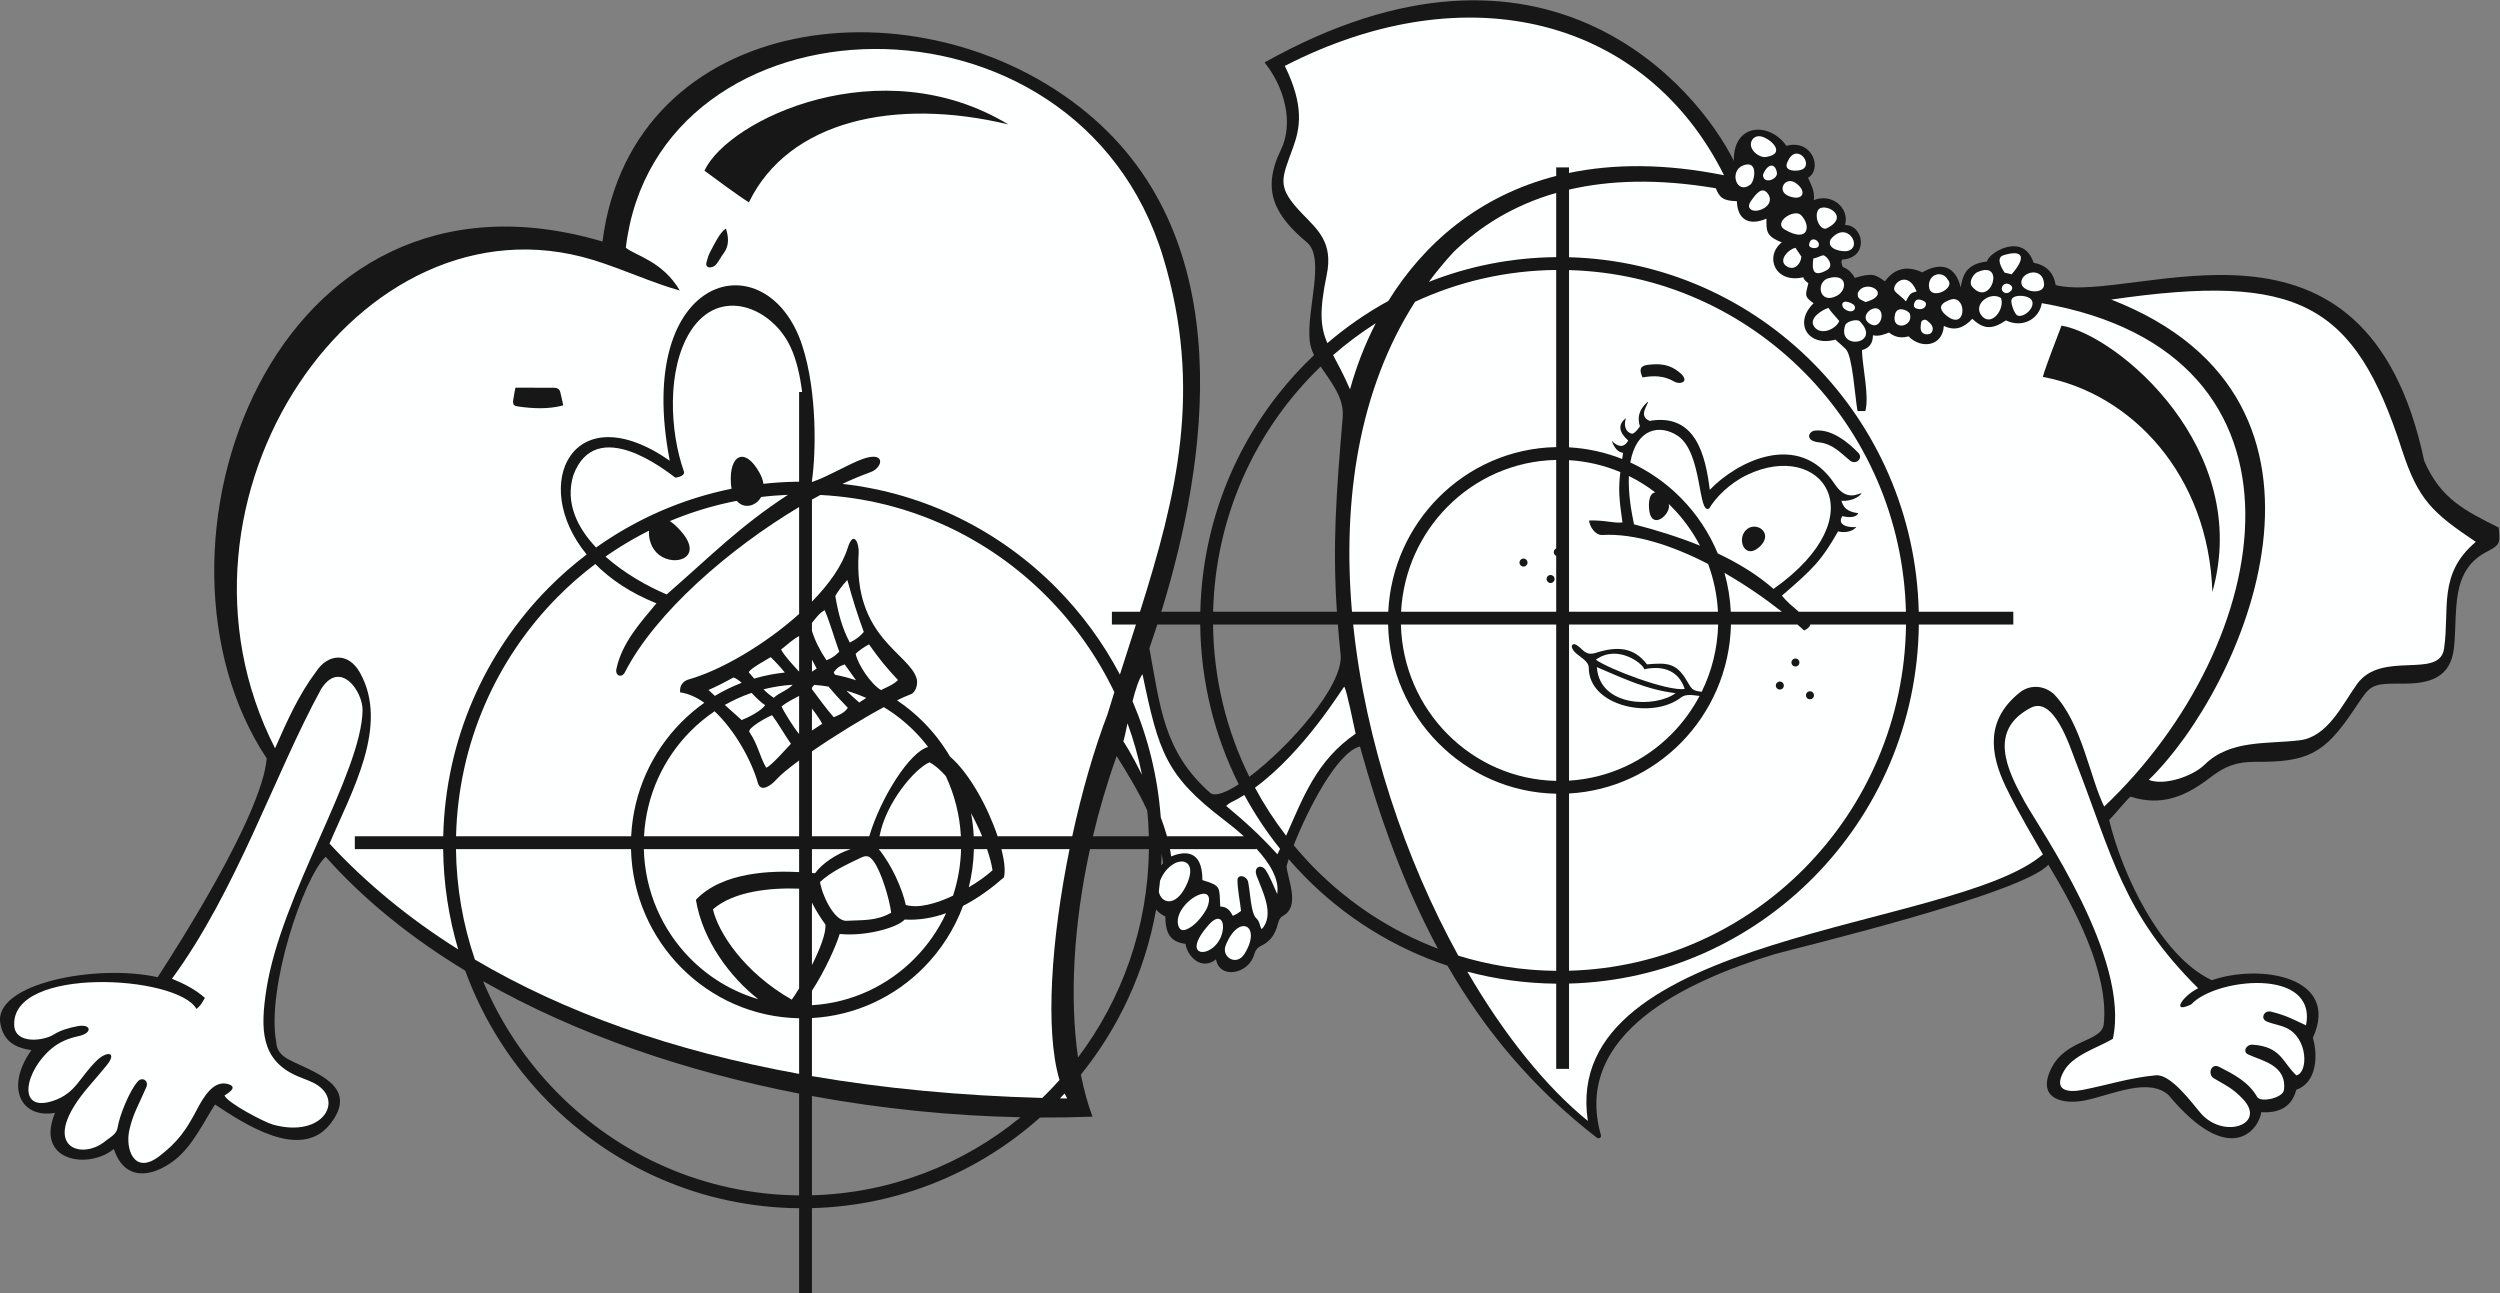
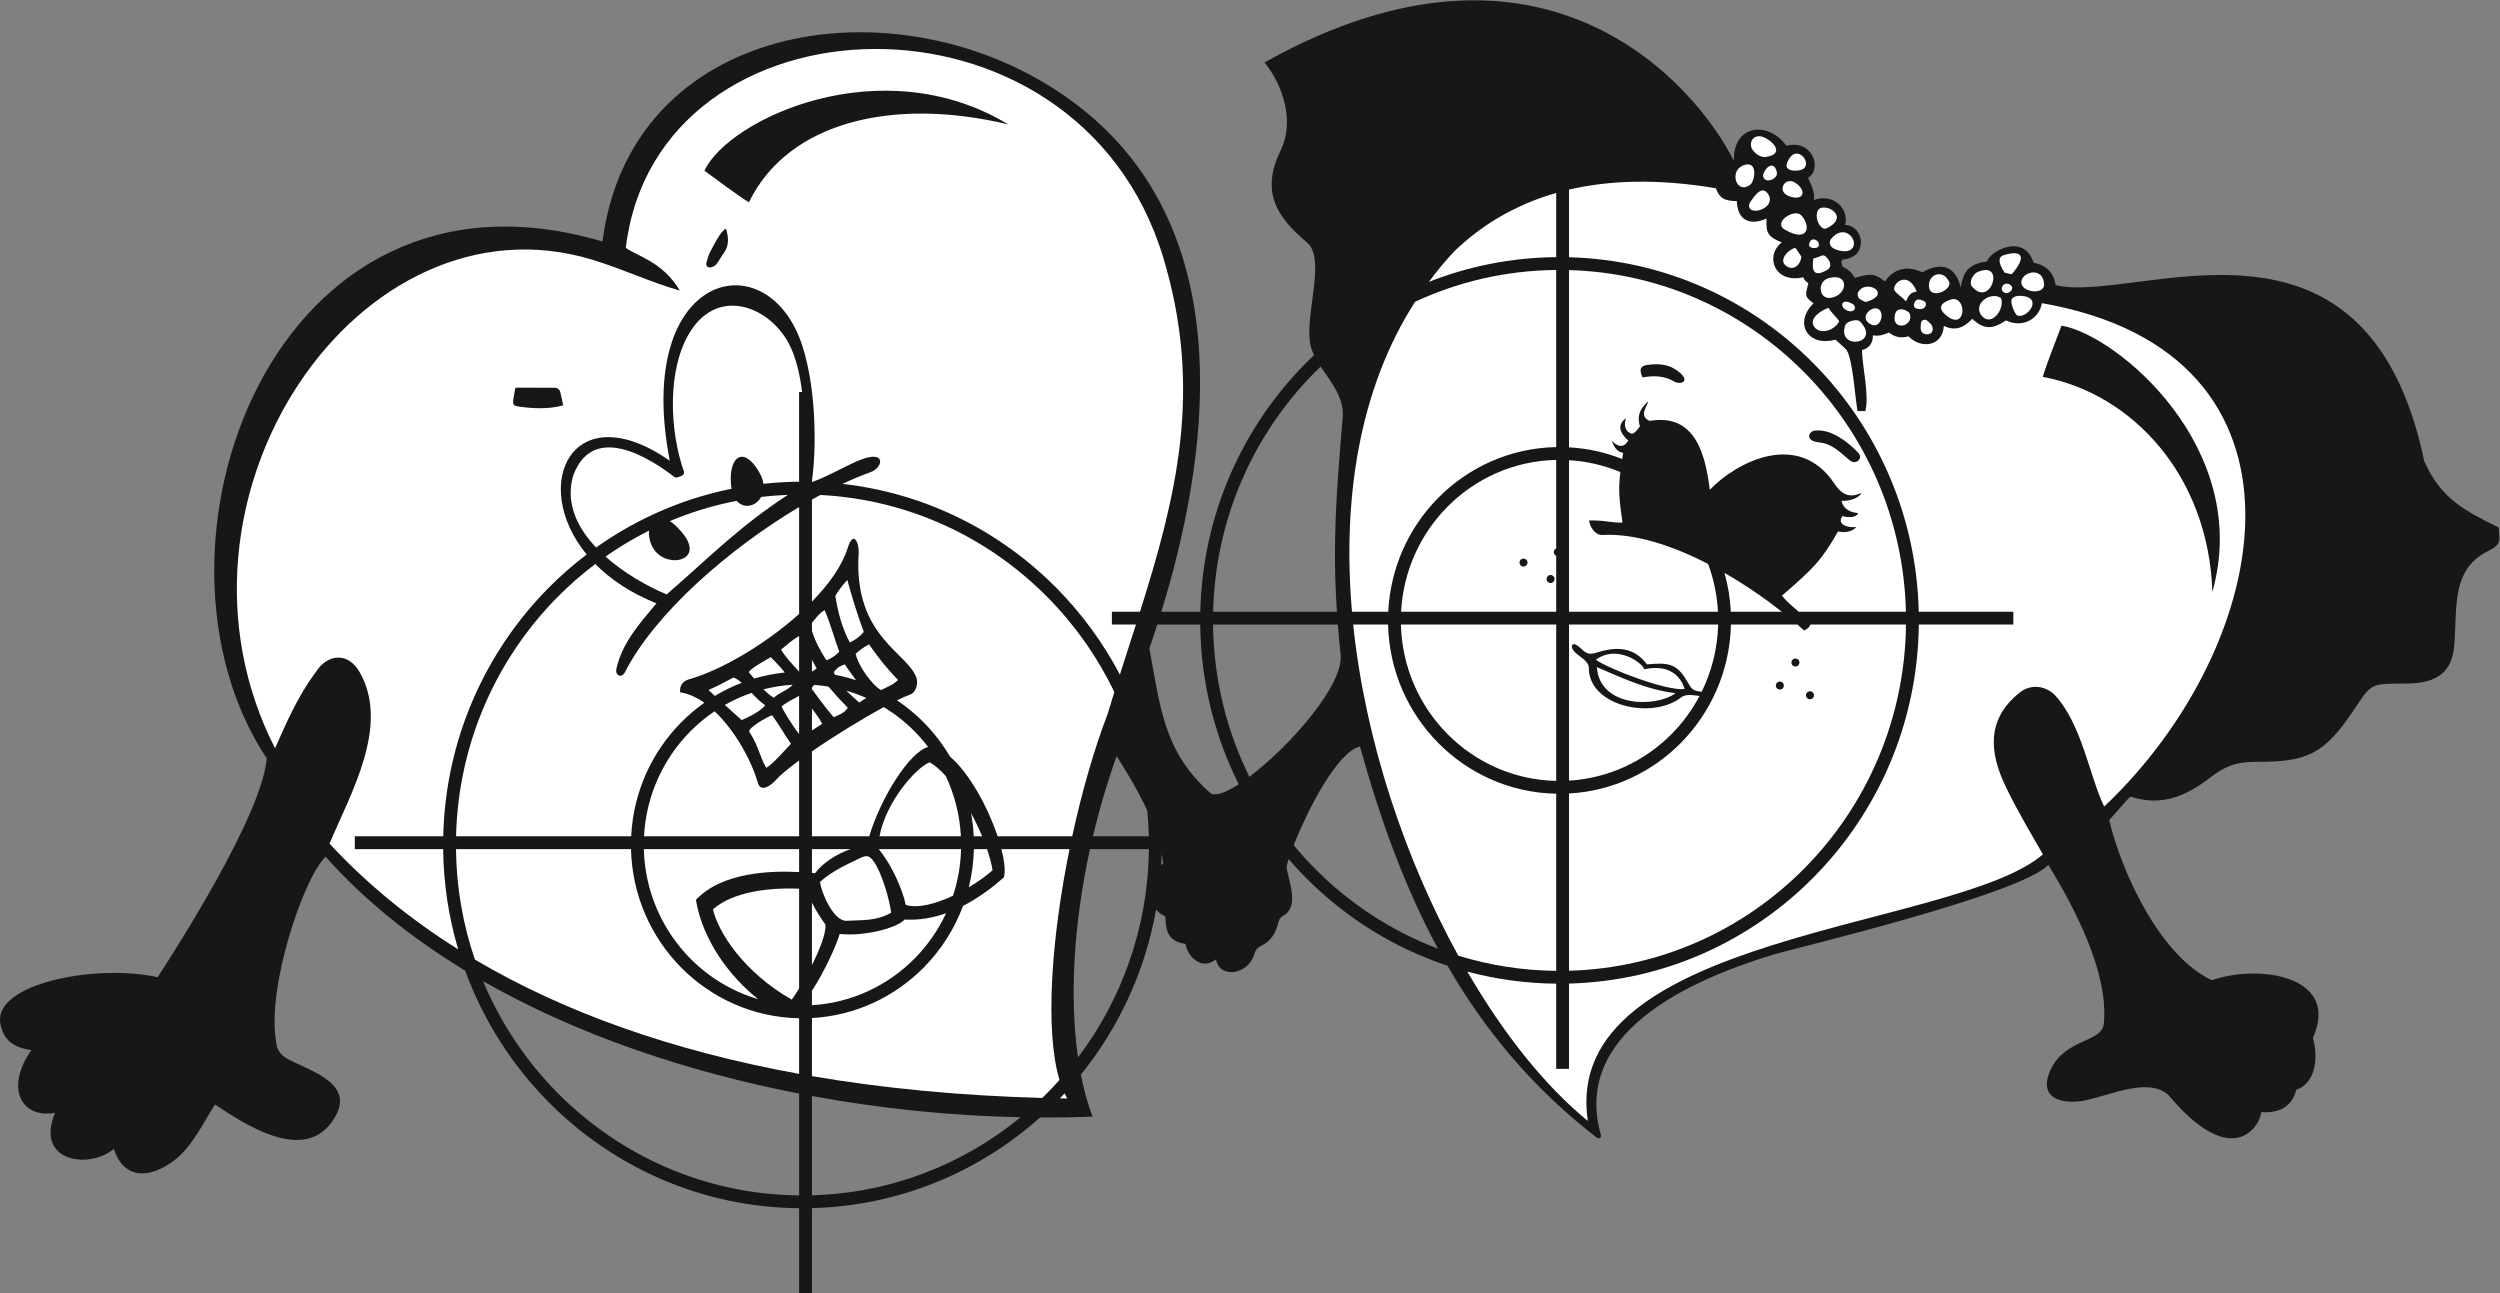
<svg xmlns="http://www.w3.org/2000/svg" viewBox="0 0 1038.827 537.453" height="537.453" width="1038.827" xml:space="preserve" id="svg2" version="1.1">
  <rect x="0" y="0" width="1038.827" height="537.453" fill="#808080" stroke="none" />
  <defs id="defs6" />
  <g transform="matrix(1.333,0,0,-1.333,0,537.453)" id="g10">
    <g transform="scale(0.1)" id="g12">
      <path id="path14" style="fill:#181717;fill-opacity:1;fill-rule:evenodd;stroke:none" d="m 5568.52,3577.38 c 80.53,21.96 113.61,-72.04 67.73,-99.7 9.8,-22.15 22.05,-45.06 17.85,-69.57 57.01,22.94 111.99,-25.34 97.48,-77.45 59.43,-0.69 74.88,-103 -8.49,-107.7 -5.5,-7.51 -1.27,-14.69 1.26,-23.23 15.92,-5.98 28.36,-17.46 37.54,-34.12 53.75,16.13 64.5,11.08 93.9,-10.8 22.12,30.8 59.57,55.15 116.51,28.07 56.55,32.6 103.57,21.89 119.5,-47.18 6.96,33.73 12.53,72.81 82.32,81.27 4.73,27.51 113.63,93.3 145.21,-4.34 40.1,-7.02 62.58,-31.37 68.93,-69.56 247.22,-60.88 966.35,318.39 1148.72,-548.13 51.45,-118.59 127.49,-155.08 232.19,-207.6 2.38,-39.65 9.88,-51.94 -32.76,-72.99 -120.18,-59.27 -94.5,-185.21 -106.71,-301.68 -9.56,-91.5 -73.66,-111.8 -154.57,-111.71 -109.25,0.17 -103.13,-1.23 -159.32,-84.59 -90.82,-135.07 -143.49,-160.32 -303.79,-159.27 -60.03,0.39 -96.01,-13.08 -143.61,-49.97 -73.88,-57.11 -150.03,-89.86 -246.7,-58.62 -11.13,-7.61 -38.08,-42.19 -66.89,-73.02 40.39,-168.35 160.43,-424.61 320.09,-499.052 152.97,52.372 401.02,10.164 314.97,-179.653 16.14,-54.722 12.62,-139.707 -51.82,-162.039 -13.49,-52.629 -52.73,-73.406 -109.17,-69.726 -5.56,-50 -94.39,-180 -289.39,53.71 -62.19,54.903 -174.59,1.348 -256.56,-16.367 -66.46,-14.383 -154,0.157 -110.79,94.485 45.17,98.484 159.99,84.644 165.95,143.386 16.27,158.836 -91.74,362.666 -172.99,496.176 -78.78,-90.21 -780.9,-258.48 -853.41,-278.98 -272.08,-82.586 -631.73,-247.645 -541.08,-564.434 1.64,-6.961 -6.46,-12.476 -12.98,-7.422 -200.54,154.864 -349.82,335.754 -465.55,536.086 -168.85,55.98 -320.01,151.43 -442.78,275.57 -18.01,18.22 -35.4,37.07 -52.17,56.49 -2.68,-8.2 -4.87,-15.58 -6.51,-21.91 2.36,-38.91 44.08,-124.88 -10.86,-154.61 -9.8,-5.31 -13.64,-14.5 -16.25,-25.23 -7.18,-29.75 -22.43,-54.4 -51.1,-67.77 -12.19,-5.68 -19.1,-14.2 -22.41,-26.49 -16.85,-62.761 -108.09,-79.612 -119.31,-16.27 -45.18,-36.24 -88.95,8.53 -95.17,48.05 -45.42,6.86 -61.82,28.64 -62.98,85.56 -11.45,5.36 -21.08,12.73 -28.63,21.62 -34.22,-192.9 -116.75,-368.85 -234.49,-514.592 9.25,-47.515 21.31,-91.465 36.2,-131.031 -53.77,-2.109 -108.38,-3.02 -163.61,-2.754 C 3051.48,378.406 2803.37,272.996 2531.06,265.859 V 0 h -40.01 v 265.527 c -305.23,2.813 -581.29,129.024 -781.73,331.707 -113.38,114.653 -202.55,253.782 -259.12,408.856 -165.97,100.77 -313.89,218.87 -435.13,355.09 C 946.176,1296.44 829.871,950.996 861.129,783.113 862.34,756.699 878.246,740.586 899.941,729.18 974.684,689.863 1123.62,649.043 1029.81,528.652 937.516,410.117 759.043,530.215 670.258,588.945 635.09,535.129 600.094,458.145 543.164,414.688 471.441,359.941 387.449,350.547 354.926,450.359 276.926,385.527 107.773,410.383 171.633,562.859 64.285,544.109 15.77,642.727 97.844,758.32 48.676,765.723 11.316,784.277 1.105,841.34 -21.285,966.445 301.84,1028.29 491.441,985.684 c 58.508,90.196 325.118,505.186 339.997,682.156 -431.75,649.81 15.917,1916.27 1046.652,1611.12 92.82,722.38 994.22,827.32 1509.83,401.44 483.16,-399.1 374.54,-1093.23 232.27,-1555.39 h 121.44 c 7.01,301.92 130.89,574.63 327.68,773.62 8.8,8.91 17.77,17.67 26.87,26.27 -6.86,14.3 -11.79,28.98 -13.48,44.41 -10.55,96.34 49.48,258.09 -8.58,306.87 -97.04,81.64 -144.05,159.45 -81.85,287.38 43.02,87.26 9.46,199.64 -50.3,273.65 877.2,491.6 1351.19,-80.72 1462.84,-306.86 -2.28,118.26 111.6,122.13 163.71,47.03 z M 4482.48,1074.63 c -105.14,194.69 -181.03,406.63 -243.1,630.12 -70.47,-16.71 -162.42,-195.25 -206.51,-307.68 20.58,-24.85 42.22,-48.8 64.88,-71.71 108.06,-109.27 238.92,-195.48 384.73,-250.73 z m -862.66,259.71 c 1.86,2.18 3.79,4.35 5.8,6.52 -1.13,9.61 -2.61,19.18 -4.39,28.69 -0.29,-11.78 -0.77,-23.51 -1.41,-35.21 z m -43.35,170.47 c -27.32,59.68 -62.04,116.67 -95.54,170.12 -29.63,-82.78 -54.28,-166.64 -74.04,-249.93 h 174.36 c -0.64,26.86 -2.25,53.48 -4.78,79.81 z M 3397.77,1385 C 3346.1,1148.98 3334.03,919.797 3360.45,735.547 3496.77,916.113 3578.71,1140.93 3581.51,1385 H 3397.77 Z M 3181.46,549.094 c -212.07,4.344 -432.33,26.121 -650.4,66.226 V 305.879 c 246.21,6.699 471.87,96.726 650.4,243.215 z m -690.41,73.789 c -350.17,68.101 -692.96,183.68 -985.07,350.379 54.68,-130.957 133.86,-248.899 231.77,-347.903 193.19,-195.339 459.2,-317.019 753.3,-319.832 V 622.883 Z M 3607.61,2085.01 c -8.21,-25.58 -16.47,-50.4 -24.68,-74.28 33.95,-181.79 43.91,-321.44 189.22,-450.16 14.13,-12.48 47.46,-0.53 89.31,26.6 -75.04,149.86 -118.1,318.87 -120.08,497.84 h -133.77 z m 286.95,-474.57 c 125.17,94.16 294.42,285.65 284.47,380.8 -3.42,32.68 -6.28,63.81 -8.64,93.77 h -389 c 1.95,-170.41 42.49,-331.44 113.17,-474.57 z m 272.93,514.57 c -14.03,212.63 -1.85,369.59 18.06,605.8 5.23,62.18 -36.66,109.84 -68.71,158.53 -6.45,-6.2 -12.81,-12.48 -19.09,-18.83 -189.64,-191.77 -309.12,-454.53 -316.11,-745.5 h 385.85 v 0" />
      <path id="path16" style="fill:#feffff;fill-opacity:1;fill-rule:evenodd;stroke:none" d="m 2263.04,3319.11 c -18.31,-9.14 -38.22,-52.29 -48.6,-71.27 -5.71,-10.48 -9.31,-22.37 -12.2,-34.03 -5.15,-20.85 20.88,-18.85 31.23,-5.07 8.3,11.03 14.79,23.41 22.98,34.54 17.42,23.69 14.56,50.12 6.59,75.83 z M 1606.79,2823.5 c -2.69,-14.52 -5.41,-26.21 -6.91,-38.03 -1.89,-14.88 1.28,-18.63 15.86,-20.75 45.77,-6.65 95.1,-8.83 140.02,3.58 -3.24,14.69 -5.83,28.16 -9.27,41.43 -3.95,15.24 -17.93,13.45 -30.1,13.47 -36.53,0.14 -73.07,0.3 -109.6,0.3 z M 2617.53,1120.52 c 78.58,-8.33 179.66,19.04 202.47,44.9 45.21,-2.57 88.59,5.32 129.23,19.74 -24.52,-52.73 -57.86,-100.43 -98.12,-141.13 -82.97,-83.901 -195.3,-138.132 -320.05,-145.585 v 45.09 c 41.01,62.665 75.78,141.115 86.47,176.985 z m 384.59,87.57 c 48.12,24.64 91.2,56.94 127.43,88.9 4.91,19.53 1.61,50.98 -7.83,88.01 h 212.3 c -56.5,-277.73 -77.46,-565.566 -31.28,-719.648 -12.2,-13.641 -24.73,-26.985 -37.6,-39.993 -5.34,-5.398 -10.74,-10.73 -16.19,-16.023 -256.72,7.043 -496.16,29.973 -717.89,67.977 v 181.066 c 135.88,7.5 258.25,66.277 348.49,157.531 53.4,53.98 95.53,119.36 122.57,192.18 z M 3109.86,1425 c -29.93,89.36 -86.91,195.55 -148.47,248.52 -22.85,38.89 -50.39,74.64 -81.84,106.44 -25.37,25.65 -53.3,48.75 -83.34,68.86 16.43,8.02 30.88,14.41 42.56,18.69 16.55,6.06 23.22,32.96 18.89,48.41 -22.43,80.28 -198.64,128.1 -180.95,391.75 2.04,30.29 -16.07,74.03 -34.13,16.23 -17.25,-55.25 -58.32,-113.04 -111.52,-167.46 v 318.1 c 8.8,4.93 17.57,9.74 26.28,14.42 275.98,-14.23 524.64,-133.24 707.8,-318.45 84.84,-85.78 155.61,-185.78 208.57,-296.15 -7.14,-22.79 -14.25,-45.8 -21.29,-69.02 -42.45,-110.98 -80.38,-243.58 -110,-380.34 h -232.56 z m -216.62,278.37 C 2835.8,1688.46 2745.57,1545.7 2709.71,1425 h -178.65 v 264.75 c 69.3,47.79 155.7,101 224.02,137.84 35.06,-21.22 67.31,-46.71 96.03,-75.75 15.05,-15.22 29.12,-31.41 42.13,-48.47 z M 2652.09,1385 c -44.41,-14.31 -90.34,-45.61 -111.27,-75.13 -2.21,0.1 -5.52,0.36 -9.76,0.7 V 1385 h 121.03 z m -161.04,-71.61 c -81.86,4.31 -238.28,2.02 -321.75,-86.42 20.84,-127.22 107.56,-241.88 194.34,-309.712 -81.14,23.758 -153.7,67.976 -211.85,126.772 -86.75,87.72 -141.45,207.88 -144.78,340.97 h 484.04 v -71.61 z m 40.01,1220.3 c 12.57,85.88 16.57,276.28 -29.95,420.17 -107.45,332.3 -527.96,233.21 -413.27,-358.1 -301.35,209.32 -439.45,-73.05 -259.09,-292.25 -42.23,-32.11 -82.14,-67.17 -119.43,-104.88 -196.8,-199 -320.68,-471.7 -327.68,-773.63 h -275.59 v -40 h 275.34 c 1.2,-108.55 17.53,-213.43 46.92,-312.6 -153.14,96.21 -287.01,206.42 -401.13,329.74 67.58,159.9 187.84,367.33 94.82,533.06 -36.36,64.75 -99.85,59.38 -136.758,2.91 -54.32,-72.38 -90.746,-154.5 -127.859,-238.73 -396.195,777.22 263.267,1744.17 990.217,1522.57 91.01,-27.71 185.67,-71.92 271.48,-95.69 -53.22,91.1 -138.15,108.93 -168.26,133.32 96.23,806.4 1407.27,856.08 1675.18,-30.11 124.4,-411.47 41.64,-743.07 -72.33,-1104.46 h -87.62 v -40 h 74.93 c -16.34,-51.22 -33.16,-103.11 -50,-155.97 -52.43,99.65 -119.14,190.45 -197.39,269.59 -175.14,177.1 -408.02,295.81 -667.62,324.84 30.4,14.24 59.84,26.54 87.83,36.62 41.32,14.9 49.97,74.27 -40.82,34.68 -42.48,-18.49 -96.37,-49.6 -140,-64.82 l -1.92,0.06 v 3.68 z m -675.41,-259.98 c 46.79,-47.3 109.73,-90.21 190.62,-122.56 -51.48,-61.89 -107.66,-123.64 -124.86,-204.79 -4.48,-21.22 17,-28.92 26.41,-10.35 93.94,184.49 325.02,385.24 543.23,515.38 v -333.25 c -107.03,-96.29 -245.51,-176.45 -343.31,-203.85 -19.52,-5.48 -29.84,-20.33 -27.6,-40.64 25.83,-3.62 51.25,-15.34 75.41,-32.5 -25.83,-18.24 -49.99,-38.73 -72.2,-61.19 C 2032.54,1688.13 1974.26,1563.4 1967.5,1425 h -545.86 c 7,290.98 126.47,553.74 316.11,745.51 36.77,37.18 76.18,71.67 117.9,103.2 z m 371.94,-459.04 c 64.15,-60.52 115.37,-154.46 134.84,-223.24 9.16,-32.38 43.16,-6 56.49,9.26 13.06,14.95 39.01,36.34 72.13,60.66 V 1425 h -483.49 c 6.72,127.44 60.57,242.23 144.23,326.84 23.11,23.37 48.5,44.43 75.8,62.83 z m 1091,-1191.303 c 2.62,-5.508 5.34,-10.789 8.23,-15.711 -7.59,0.11 -15.11,0.282 -22.67,0.418 4.86,5.063 9.67,10.149 14.44,15.293 z m -827.54,60.996 c -395.16,71.692 -732.84,192.09 -1010.66,356.337 -36.96,108.08 -57.62,223.85 -59,344.3 H 1967 c 3.35,-144.03 62.46,-274.15 156.35,-369.09 94.47,-95.539 224.17,-155.48 367.7,-158.242 v -173.305 0" />
      <path id="path18" style="fill:#feffff;fill-opacity:1;fill-rule:evenodd;stroke:none" d="m 5120.16,2855.39 c 34.84,6.2 67.22,5.61 98.28,-12.61 21.87,-12.81 58.39,2.24 4.11,37.6 -27.02,17.62 -57.08,17.94 -87.17,14.02 -22.2,-2.88 -26.52,-14.54 -15.22,-39.01 z M 4851.05,1597.68 v 487.33 H 4367 c 3.33,-133.08 58.03,-253.25 144.78,-340.98 87.22,-88.19 206.85,-143.59 339.27,-146.35 z m 942.09,1022.33 c -33.47,34.97 -84.5,75.14 -135.52,69.66 -19.96,-2.13 -32.96,-32.18 13.35,-36.86 41.04,-4.2 65.12,-31.13 95.62,-56.35 18.6,-15.37 42.43,6.87 26.55,23.55 z m -881.32,-623.53 c 15.2,-13.78 40.84,-26.07 40.84,-46.64 0,-119.48 197.44,-162.33 287.84,-91.94 14.63,11.39 37.35,7.04 57.4,4.46 -23.1,-43.73 -52.43,-83.57 -86.79,-118.33 -82.98,-83.9 -195.31,-138.13 -320.06,-145.58 v 486.56 h 464.84 c -1.89,-75.19 -20.17,-146.25 -51.36,-209.66 -28.57,3.92 -29.83,6.04 -46.41,34.55 -31.73,54.71 -59.65,56.88 -124.06,50.98 -40.81,54.32 -94.24,56.69 -157.44,36.52 -34.42,-10.96 -39.48,8.5 -60.47,22.84 -16.29,11.13 -24.76,-5.22 -4.33,-23.76 z m 41.74,412.99 c 1.64,-18.94 18.93,-46.5 41.28,-45.23 101.87,5.62 219.1,-33.29 329.75,-90.34 17.34,-46.71 28,-96.74 30.74,-148.89 h -464.28 v 472.41 c 56.38,-3.37 110.23,-16.29 159.97,-37.19 -6.29,-52.58 -4.2,-81.84 6.6,-156.99 -29.36,-2.73 -53.33,7.6 -104.06,6.23 z m 422.15,-163.42 c 64.79,-37.21 125.97,-79.45 178.83,-121.04 h -159.15 c -2.04,41.77 -8.78,82.29 -19.68,121.04 z m 227.38,-161.04 c 7.2,-6.24 14.2,-12.41 20.93,-18.52 9.25,4.79 16.44,9.32 19.24,18.52 h 298.24 c -3.4,-296.59 -123.65,-564.78 -316.36,-759.65 -188.97,-191.07 -447.62,-311.68 -734.09,-319.48 v 552.5 c 135.88,7.5 258.26,66.28 348.49,157.53 93.9,94.94 153.01,225.06 156.36,369.1 h 207.19 z m 3.96,40 c -18.09,15.71 -36.96,30.88 -52.36,50.1 98.94,85.3 123.44,109.78 175.11,200.46 11.22,-3.78 41.96,-5.23 56.85,13.86 -15.31,-3.27 -63.85,2.27 -43.55,33.53 8.77,-2.26 42.17,-8.7 49.24,9.38 -16.87,2.36 -44.12,6.43 -52.03,38.67 8.85,-1.25 44.46,-0.48 63.3,23.57 -10.39,-0.1 -47.15,-27.87 -84.15,28.11 -112.47,171.07 -307.17,68.71 -389.58,-17.67 -13.34,105.98 -43.08,239.77 -187.5,214.91 -38.32,15.68 -1.82,53.43 -5.49,60.06 -31.27,-27.79 -32.22,-52.09 -24.84,-77.47 -7.67,-9.41 -13.38,-19.19 -23.89,-22.81 -26.09,6.3 -25.52,33.23 -19.28,48.81 -26.84,-19.69 -22.42,-43.96 6.66,-69.91 -13.68,-24.2 -32.65,-19.95 -51.45,-0.61 11.91,-33.72 28.53,-36.87 35.62,-37.45 -1.07,-6.85 -2.07,-13.29 -3,-19.42 -51.77,20.53 -107.47,33.15 -165.66,36.36 v 552.5 c 286.47,-7.79 545.12,-128.4 734.09,-319.48 189.65,-191.77 309.11,-454.53 316.11,-745.5 h -334.2 z m 646.02,908.13 c 52.59,-25.37 104.05,5.26 111.83,53.75 897.97,-156.07 728.74,-1063.47 194.39,-1569.23 -45.02,91.14 -69.22,258.84 -156.26,350.16 -32.58,29.79 -76.89,29.13 -105.76,6.31 -106.56,-84.22 -95.92,-188.48 -44.38,-295.52 39.17,-81.35 94.08,-172.28 115.37,-210.05 C 6093.57,1132.05 4860.94,1125.47 4949.7,537.648 4817.3,645.422 4687.38,807.922 4574.09,1003.1 c 88.5,-23.686 181.3,-36.682 276.96,-37.565 V 700 h 40 v 265.859 c 297.59,7.801 566.29,132.951 762.52,331.371 199.87,202.11 324.53,480.23 327.93,787.78 h 294.55 v 40 h -294.79 c -7.01,301.92 -130.89,574.63 -327.69,773.62 -196.23,198.43 -464.93,323.58 -762.52,331.39 v 210.8 c 125.5,29.32 276.18,34.82 457.5,4.26 11.56,-28.5 22.47,-39.52 65.71,-40.24 1.75,-58.43 38.9,-77.87 92.16,-54.41 0.41,-35.23 -4.24,-54.43 47.99,-73.93 -55.22,-43.77 -21.23,-129.7 67.01,-108.82 0.49,-4.75 5.74,-12.04 15.75,-18.42 -7.24,-34.22 -16.47,-39.87 16.23,-62.76 -63.38,-61.53 -17.13,-137.15 67.93,-113.27 11.36,-10.24 22.44,-19.6 32.67,-29.83 20.93,-20.92 28.41,-149.24 36.38,-192.88 8.83,0 16.17,0 24.37,0 12.92,47.23 -9.62,139.47 -10.51,190.09 23.1,6.03 34.19,21.78 34.2,46.1 19.19,-3.91 33.99,2.31 50.17,8.58 17.87,-14.68 39.24,-18.48 60.59,-11.77 39.73,-40.62 106.55,-31.61 110.23,32.52 36.58,-17.97 64.35,-4.01 88.69,22.07 35.68,-33.27 61.74,-34.09 104.95,-4.97 z M 4545.89,1052.85 c -164.8,299.34 -289.82,667.67 -327.67,1032.16 h 108.77 c 3.35,-144.04 62.46,-274.16 156.35,-369.1 94.47,-95.53 224.17,-155.47 367.71,-158.24 v -552.13 c -106.07,1.01 -208.49,17.49 -305.16,47.31 z m -331.41,1072.16 c -30.14,349.4 21.48,692.9 196.74,966.24 134.1,62.27 282.97,97.59 439.83,99.09 V 2638.2 c -143.54,-2.76 -273.24,-62.7 -367.71,-158.24 -90.81,-91.82 -149.09,-216.55 -155.84,-354.95 h -113.02 z m 239.54,1028.13 c 24.19,32.59 50.14,64.16 78.34,94.31 80.37,77.76 184.07,144.5 318.69,183 v -200.11 c -139.98,-1.29 -273.82,-28.54 -397.03,-77.2 z M 5651.61,1872.73 c -4.51,5.22 -12.4,5.79 -17.63,1.27 -5.22,-4.51 -5.79,-12.4 -1.27,-17.62 4.51,-5.23 12.4,-5.79 17.62,-1.28 5.23,4.51 5.8,12.4 1.28,17.63 z m -45.29,102.11 c -4.52,5.22 -12.41,5.79 -17.64,1.27 -5.22,-4.51 -5.79,-12.4 -1.28,-17.63 4.51,-5.22 12.4,-5.78 17.63,-1.27 5.22,4.51 5.8,12.4 1.29,17.63 z m -48.65,-71.79 c -4.51,5.21 -12.4,5.79 -17.63,1.27 -5.23,-4.51 -5.8,-12.39 -1.28,-17.62 4.51,-5.22 12.4,-5.79 17.63,-1.28 5.21,4.51 5.79,12.4 1.28,17.63 z m -724.12,336.42 c 6.91,0 12.5,-5.59 12.5,-12.5 0,-6.89 -5.59,-12.49 -12.5,-12.49 -6.9,0 -12.49,5.6 -12.49,12.49 0,6.91 5.59,12.5 12.49,12.5 z m 17.5,59.81 c -4.41,1.92 -7.49,6.33 -7.49,11.44 0,5.13 3.08,9.52 7.49,11.46 v 276.01 c -132.42,-2.76 -252.05,-58.16 -339.27,-146.35 -83.67,-84.61 -137.51,-199.39 -144.22,-326.83 h 483.49 v 174.27 z m -101.87,-8.56 c 6.91,0 12.5,-5.59 12.5,-12.5 0,-6.89 -5.59,-12.49 -12.5,-12.49 -6.91,0 -12.5,5.6 -12.5,12.49 0,6.91 5.59,12.5 12.5,12.5 v 0" />
-       <path id="path20" style="fill:#feffff;fill-opacity:1;fill-rule:evenodd;stroke:none" d="m 7717.75,2342.77 c -118.81,-100.16 -80.97,-208.7 -98.96,-332.69 -14.12,-97.25 -194.81,-4.1 -271.23,-110.47 -45.73,-63.69 -91.37,-164.77 -178.68,-175.34 -102.46,-12.38 -216.5,2.63 -296.52,-75.91 -37.48,-36.83 -126.55,-66.6 -174.04,-47.49 290.08,280.7 697.36,1180.69 -117.04,1497.2 584.5,84.83 758.68,-11.42 905.95,-467.38 50.95,-157.71 96.19,-197.74 230.52,-287.92 z m -3509.38,475.37 c -19.99,46.42 -38.12,78.94 -52.69,106.82 41.62,36.37 86.03,69.59 132.84,99.28 -34.48,-67.06 -61.03,-136.75 -80.15,-206.1 z m -70.75,144.09 c -21.07,49.55 -25.8,97.98 -1.91,212.66 20.72,99.47 -27.52,140.51 -73.27,187.64 -84.9,87.44 -68.29,108.25 -31.56,209.74 21.71,60 35.54,128.9 -25.76,254.22 573.06,293.98 1126.36,145.62 1369.12,-340.96 -184.38,37.18 -344.83,36.18 -483.19,7.26 v 17.22 h -40 v -26.53 c -242.5,-62.02 -413.32,-212.04 -523.19,-389.59 -67.97,-37.3 -131.69,-81.49 -190.24,-131.66 v 0" />
-       <path id="path22" style="fill:#feffff;fill-opacity:1;fill-rule:evenodd;stroke:none" d="m 6852.18,951.348 c -51.6,-26.36 -84.3,-80.996 -21.21,-50.235 73.54,81.184 392.79,117.237 357.57,-65.515 -42.53,19.617 -61.04,30.847 -109.5,42.8 -21.06,5.254 -34.22,-21.582 -13.17,-30.671 18.93,-8.184 41.95,-10.969 61.43,-20.129 68.23,-32.11 68.3,-140.149 30.96,-147.95 -44.22,41.692 -46.78,89.063 -135.88,95.723 -20.25,1.492 -32.52,-22.019 -14.28,-30.535 42.29,-19.66 121.33,-32.973 111.57,-110.617 -3.19,-25.137 -72.93,-40.332 -83.61,-21.641 -26.8,46.895 -72.5,70.176 -117.95,93.477 -26.18,13.41 -37.06,-23.594 -17.25,-35.371 37.47,-22.266 60.23,-31.641 92.14,-66.18 72.35,-78.344 -62.31,-125.332 -133.68,-41.684 -27.75,32.524 -92.23,121.235 -138.91,117.075 -80.29,-7.192 -149.83,-30.215 -228.38,-45.5 -49.49,-9.61 -91.48,-0.832 -58.71,57.976 28.14,50.5 102.96,72.063 153.03,101.184 55.17,251.945 -228.6,654.885 -275.31,739.785 -54.59,99.24 -114.68,222.11 19.44,292.19 72.11,37.68 122.11,-121.73 138.69,-164.35 116.01,-297.66 147.29,-475.98 383.01,-709.832 z M 612.25,886.934 c 14.703,10.554 18.543,21.765 26.559,34.382 -30.59,26.606 -64.778,44.133 -102.735,59.641 202.309,275.923 320.856,639.873 465.116,903.243 58.54,92.04 129.2,-5.32 129.08,-65.97 -3.33,-197.63 -254.555,-575.57 -300.04,-871.851 -18.777,-122.426 -17.613,-218.945 95.61,-268.52 15.832,-6.921 32.336,-12.39 47.961,-19.722 105.009,-49.348 36.499,-176.465 -123.34,-131.789 -26.457,7.402 -141.481,67.453 -150.578,90.593 10.012,6.946 42.211,24.868 13.68,34.836 C 665.59,668.484 632.695,608.84 613.52,572.441 579.77,508.328 554.504,472.512 497.477,428.406 c -79.387,-61.375 -107.582,21.809 -94.313,80.598 11.598,51.355 26.563,73.086 52.93,133.934 8.484,19.484 -12.086,33.781 -26.531,17.804 -25.793,-28.515 -57.606,-107.414 -62.883,-143.719 -3.043,-20.96 -23.043,-29.835 -40.242,-43.703 -75.129,-60.547 -212.059,-14.843 -46.825,175.059 17.598,20.226 34.817,40.762 51.903,61.406 35.839,43.32 1.82,47.168 -30.036,16.028 -54.554,-53.34 -65.171,-101.887 -135.714,-125.43 -116.035,-38.762 -87.7,95.484 -3.485,164.16 23.946,19.539 51.766,30.953 81.852,37.32 46.844,9.914 39.953,39.739 -3.195,31.028 -25.512,-5.149 -50.672,-11.543 -73.032,-25.657 C 135.121,786.531 47.672,776.367 44.387,834.988 33.855,1021.38 553.215,992.371 612.25,886.934 Z m 3230.52,290.136 c -8.98,19.12 -20.27,28.43 -38.94,28.95 -3.24,61.25 3.88,64.39 -55.57,82.35 0,100.41 -61,88.56 -97.71,73.93 -0.76,7.3 -1.89,14.9 -3.32,22.7 h 268.82 v 1.86 c 40.74,-44.13 72.97,-95.06 65.33,-141.93 -10.55,23.63 -21.89,53.4 -36.06,74.83 -12.5,18.95 -38.95,11.22 -28.05,-17.95 17.86,-47.92 57.5,-121.2 15.86,-166.54 -9.09,14.79 -3.7,21.13 -18.13,35.5 -15.73,15.66 -17.78,81.83 -24.22,111.79 -4.33,20.17 -33.26,25.22 -33.24,5.91 0.03,-28.94 7.93,-66.58 11.17,-96.2 -7.65,-5.32 -12.55,-9.89 -25.94,-15.2 z M 3637.88,1425 c -5.38,19.27 -12.05,39.27 -19.53,59.36 -9.53,127.62 -39.98,249.32 -87.88,361.64 9.14,36.18 19.67,69.42 31,84.25 50.24,-242.44 73.07,-316.08 252.7,-453.09 17.57,-13.41 40.22,-31.35 63.18,-52.16 h -239.47 z m -77.98,191.71 c -31.64,63.09 -59.06,107.88 -58.12,103.01 3.18,10.81 7.58,32.12 12.97,57.36 18.92,-51.73 34.08,-105.29 45.15,-160.37 z m 208.44,-467.35 c 31.59,36.34 51.14,14.21 41.83,-24.63 -19.81,-82.7 -140.29,-85.92 -41.83,24.63 z m 52.39,-64.64 c 40.25,101.49 114.25,62.55 58.57,-26.37 -24.9,-39.78 -72.85,-9.76 -58.57,26.37 z m -204.52,201.68 c 33.79,84.66 130.73,80.89 79.35,-19.22 -32.96,-64.27 -76.1,-50.43 -83.2,-15.1 1.44,11.39 2.74,22.82 3.85,34.32 z m 143.54,-90.59 c -13.02,-22.68 -35.92,-50.92 -61.01,-60.99 -14.36,-5.75 -22.77,-1.06 -26.31,14.39 -8.91,38.86 35.94,84.65 69.14,94.77 36.94,11.27 29.08,-29.14 18.18,-48.17 z M 3982,1368.87 c -53.86,59.12 -97.89,99.22 -159.79,150.85 5.75,4.38 9.16,7.92 13.32,9.94 14.66,7.09 29.11,15.2 43.32,24.13 32.24,-59.4 69.61,-115.54 111.48,-167.84 -2.72,-5.71 -5.49,-11.4 -8.33,-17.08 z m -69.91,207.58 c 155.62,114.12 273.81,313.02 278.36,314.74 8.1,-11.72 29.78,-122.71 35.44,-146.33 -122.68,-84.18 -163.93,-199.82 -216.75,-318.09 -36.2,46.97 -68.71,97.01 -97.05,149.68 v 0" />
      <path id="path24" style="fill:#feffff;fill-opacity:1;fill-rule:evenodd;stroke:none" d="m 5564.64,3315.49 c -40.31,22.82 28.68,67.03 49.63,45.85 31.21,-31.48 25.14,-88.2 -49.63,-45.85 z m 698.74,-169.68 c 22.16,-11.35 -1.02,-31.31 -12.45,-27.26 -21.89,7.71 -7.26,36.74 12.45,27.26 z m -623.9,123.11 c 3.1,30.08 35.75,13.71 29.79,-3.71 -3.58,-10.64 -31.02,-7.98 -29.79,3.71 z m 134.34,-183.86 c 19.87,-10.52 3.12,-36.32 -23.91,-16.23 -12.68,9.4 -10.41,34.4 23.91,16.23 z m 210.98,-16.83 c -9.48,-0.16 -17.74,3.66 -18.63,10.47 -0.57,4.41 1.53,9.91 4.08,13.84 4.37,6.74 11.21,6.58 18.46,4.35 11.15,-3.44 16.01,-7.93 14.9,-14.68 -1.43,-8.64 -8.38,-13.82 -18.81,-13.98 z m 2.51,-52.86 c 1.24,6.82 -0.67,15.84 8.57,19.15 9,3.22 13.84,-4.39 19.58,-9.12 1.94,-1.59 3.61,-3.65 5.05,-5.72 5.46,-7.8 5.75,-17.23 0.9,-23.89 -3.91,-5.39 -12.64,-7.57 -20.97,-5.23 -8.56,2.39 -13.14,8.92 -13.44,19.24 -0.05,1.7 0.18,3.4 0.31,5.57 z m -34.17,39.31 c 14.59,-42.53 -59.53,-56.48 -45.8,-2.6 6.03,26.94 39.42,13.31 45.8,2.6 z m -120.13,-34.36 c -41.26,20.01 0.83,60.27 22.02,48.44 21.76,-12.15 6.98,-62.51 -22.02,-48.44 z m -337.35,466.3 c 11.81,32.65 37.27,41.56 43.45,7.06 3.69,-20.57 -42.2,-38.43 -43.45,-7.06 z m 839.28,-393.84 c 7.59,-22.67 -27.67,-52.49 -46.22,-44.17 -8.95,4.03 -22.08,39.52 -18.12,49.63 6.97,17.81 57.71,14.47 64.34,-5.46 z m -582.71,-74.23 c 4.7,11.98 36.96,20.41 45.71,11.36 69.09,-71.44 -73.55,-91.64 -45.71,-11.36 z m 260.64,122.69 c -0.23,37.98 42.6,48.19 58.98,18.76 24.46,-25.93 -46.8,-62.62 -57.56,-28.19 -0.74,3.32 -1.02,6.74 -1.42,9.43 z m 359.06,4.95 c 1.49,-36.14 -73.24,-24.79 -70.89,6.31 0.83,32.66 68.22,49.47 70.89,-6.31 z m -556.57,-55.86 c -17.84,9.35 -25.25,9.37 -24.27,27.87 21.64,48.8 113.53,-2.93 24.27,-27.87 z m -162.63,136.11 c 11.5,1.04 22.46,8.73 30.92,9.48 7.92,0.68 37.77,-31.17 10.74,-46.27 -42.89,-23.94 -46.87,1.33 -41.66,36.79 z m 47.18,-61.74 c 59.09,16.55 59.93,-37.36 25.5,-55.14 -54.87,-28.31 -66.2,43.74 -25.5,55.14 z m 241.45,-72.29 c -8.95,10.6 -28.3,23.73 -34.43,31.82 -14.16,18.7 38.11,71.11 67.84,-0.92 -15.31,-4.9 -19.45,-1.54 -33.41,-30.9 z m -344.47,166.95 c 6.44,-9.56 12.09,-17.95 18.49,-27.46 -1.9,-24.01 -24.25,-47.2 -48.69,-28.07 -22.8,17.82 7.95,50.98 30.2,55.53 z m -20.35,161.11 c -40.59,15.54 -11.61,63.84 21.23,40.87 36.27,-25.36 23.71,-58.02 -21.23,-40.87 z m 180.19,-171.37 c -13.49,-2.37 -64.37,4.85 -50.31,36.28 50.76,63.64 104.29,-26.75 50.31,-36.28 z m 328.5,-149.78 c 48.32,6.55 42.82,-103.25 -19.92,-49.27 -35.04,30.04 1.33,43.62 19.92,49.27 z m -468.15,404.07 c -15.21,-6.45 -56.76,-6.54 -46.44,20.25 26.76,69.66 84.93,-3.93 46.44,-20.25 z m 653.77,-326.57 c -9.3,2.23 -15.1,3.62 -22.24,5.32 -8.49,13.02 -28.62,46.31 -2.87,54.21 60.23,18.56 72.03,-5.81 25.11,-59.53 z m -33.22,-74.09 c 12.51,-34.28 -29.07,-89.43 -58.89,-56.8 -32.38,36.57 25.58,79.61 58.89,56.8 z m -91.7,37.6 c -8.3,15.05 4.73,34.83 15.98,42.19 93,43.89 43.98,-116.2 -15.98,-42.19 z m -687.58,265.17 c 10.45,14.3 30.06,45.25 48.49,27.32 15.54,-15.15 13.43,-35.89 -5.07,-48.09 -30.7,-20.24 -63.66,-7 -43.42,20.77 z m 236.06,-85.26 c -18.03,-9.15 -40.61,31.21 -27.25,56.58 17.79,27.14 104.32,-18.52 27.25,-56.58 z m -260.57,196 c 48.52,18.52 36.02,-49.5 22.6,-59.76 -43.93,-33.49 -67.08,42.75 -22.6,59.76 z m 265.76,-444.22 c 10.39,-15.56 24.51,-28.76 33.78,-40.86 -10.75,-26.25 -58.03,-46.32 -78.41,-17.29 -18.49,26.36 27.1,53.13 44.63,58.15 z m -194.8,470.41 c -17.72,-2.83 -42.99,15.68 -46.41,33.54 -3.63,18.93 11.3,34.38 30.27,30.87 28.87,-5.36 83.09,-53.77 16.14,-64.41 v 0" />
      <path id="path26" style="fill:#feffff;fill-opacity:1;fill-rule:evenodd;stroke:none" d="m 2465.5,1713.28 c -13.79,-14.16 -62.66,-70.38 -77.18,-74.42 -20.65,35.94 -25.39,71.48 -52.05,110.86 -8.64,12.55 58.89,48.92 70.47,52.71 21.14,-28.38 37.98,-59.32 58.76,-89.15 z m -256.91,167.83 c 24.39,10.31 54.53,26.12 77.83,38.83 8.17,-2.56 16.7,-8.63 25.54,-16.56 -29.13,-11.17 -57.05,-24.84 -83.5,-40.75 -10.6,9.69 -18.33,16.86 -19.87,18.48 z m 134.24,-9.1 c 13.67,-14.43 27.87,-28.88 42.47,-38.38 -13.7,-18.61 -51.14,-37.37 -73.37,-46.38 -0.9,0.54 -26.81,23.86 -52.48,47.16 26.39,15 54.27,27.64 83.38,37.6 z m 69.3,-15.23 c -12.3,7.74 -22.68,16.74 -32.07,26.33 29.41,7.5 59.88,12.34 91.12,14.25 -17.55,-18.32 -41.59,-24.02 -59.05,-40.58 z m -61.15,59.81 c -5.54,6.71 -11.11,13.37 -17,19.8 5.22,12.15 54.15,38.01 68.45,46.95 16.09,-15.4 30.71,-31.14 44.04,-47.87 -32.8,-3.39 -64.72,-9.78 -95.49,-18.88 z m 194.86,31.29 -14.78,-9.73 v 37.24 c 4.76,-9.08 9.66,-18.22 14.78,-27.51 z m -54.79,-9.67 c -20.23,21.9 -45.72,49.09 -56.17,68.92 18.3,14.07 34.32,30.34 56.17,41.98 v -110.9 z m 40.01,152.02 c 11.71,14.15 21.72,29.33 39.54,39.74 15.95,-36.31 30.89,-89.78 45.58,-129.47 -11.31,-12.22 -23.64,-20.74 -39.86,-26.75 -19.39,28.79 -34.89,58.7 -45.26,91.23 v 25.25 z m 110.36,133.76 c 15.79,-58.42 30.48,-105.16 51.24,-162.02 -11.47,-13.59 -25.37,-24.26 -43.65,-33.01 -23.99,45.28 -36.65,93.06 -45.09,145.4 9.19,15.52 21.47,32.54 37.5,49.63 z m 157.9,-312.03 c -15.75,-15.4 -35.28,-22.19 -53.01,-31.1 -29.29,16.73 -71.15,76.5 -79.11,113.09 12.08,11.15 25.82,20.74 41.69,29.35 31.95,-45.29 52.57,-70.87 90.43,-111.34 z m -99.04,-55.74 -21.8,-14.22 c -13.85,12.2 -27.49,24.07 -39.82,36.79 21.15,-6.17 41.73,-13.73 61.62,-22.57 z m -97.72,72.41 c -1.25,2.61 -2.42,5.28 -3.53,8.01 12.86,15.63 15.03,17.14 34.11,24.16 l 35.27,-49.38 c -21.39,7.1 -43.36,12.87 -65.85,17.21 z m -3.54,-132.52 c -25.18,28.28 -45.96,58.65 -67.96,87.41 v 4.63 c 2.69,3.76 4.75,6.56 6.76,8.81 15.12,-1.11 30.05,-2.91 44.76,-5.36 19.35,-22.97 37.51,-42.84 60.35,-66.09 -10.95,-16.53 -27.05,-21.9 -43.91,-29.4 z m -67.96,27.02 c 14.25,-18.42 26.69,-36.67 31.89,-47.52 l -31.89,-20.98 v 68.5 z m -40.01,-79.52 c -18.08,22.15 -49.37,72.28 -54.45,86.01 16.58,14.36 35.84,22.46 54.45,33.09 v -119.1 0" />
      <path id="path28" style="fill:#feffff;fill-opacity:1;fill-rule:evenodd;stroke:none" d="m 2368.94,2555.82 c -46.19,85.41 -96.39,59.13 -90.56,-30.39 0.41,-6.14 1.12,-11.82 2.09,-17.08 l -0.45,-0.1 c -3.1,-0.62 -6.2,-1.27 -9.29,-1.92 l -4.18,-0.89 c -3.21,-0.71 -6.41,-1.41 -9.6,-2.12 l -4,-0.91 c -3.14,-0.72 -6.27,-1.45 -9.4,-2.2 l -4.43,-1.06 c -3.11,-0.76 -6.21,-1.52 -9.32,-2.3 l -4.59,-1.17 c -2.65,-0.69 -5.3,-1.37 -7.95,-2.07 l -5.52,-1.48 c -2.33,-0.63 -4.65,-1.26 -6.97,-1.9 l -6.21,-1.75 -6.78,-1.94 -6.28,-1.84 -7.41,-2.23 -4.14,-1.26 c -3.01,-0.93 -6.02,-1.87 -9.02,-2.83 l -4.52,-1.45 c -2.89,-0.92 -5.77,-1.87 -8.64,-2.83 l -4.68,-1.56 c -2.73,-0.92 -5.45,-1.85 -8.16,-2.78 l -5.45,-1.91 c -2.37,-0.83 -4.75,-1.67 -7.12,-2.53 l -5.83,-2.11 -5.89,-2.17 c -2.36,-0.88 -4.7,-1.76 -7.05,-2.65 l -5.41,-2.07 c -2.63,-1.02 -5.24,-2.03 -7.85,-3.07 l -4.79,-1.9 c -2.66,-1.07 -5.31,-2.14 -7.96,-3.21 l -4.76,-1.97 -6.12,-2.56 -6.88,-2.93 -5.39,-2.32 -0.37,-0.17 -6.62,-2.91 -0.19,-0.08 -5.8,-2.6 -6.02,-2.74 c -2.1,-0.96 -4.2,-1.93 -6.29,-2.91 l -5.21,-2.45 c -2.58,-1.21 -5.15,-2.44 -7.72,-3.67 l -3.83,-1.87 c -2.91,-1.4 -5.81,-2.83 -8.71,-4.27 l -3.56,-1.78 c -2.91,-1.46 -5.82,-2.94 -8.72,-4.43 l -3.73,-1.92 c -3.04,-1.57 -6.06,-3.15 -9.08,-4.75 l -3.09,-1.64 c -3.8,-2.03 -7.58,-4.08 -11.35,-6.15 l -0.66,-0.35 c -1.98,-1.08 -3.96,-2.18 -5.93,-3.28 l -0.3,-0.16 c -2.09,-1.17 -4.18,-2.35 -6.27,-3.53 l -5.52,-3.15 -3.42,-1.98 c -2.91,-1.68 -5.83,-3.38 -8.73,-5.09 l -3.02,-1.79 c -3,-1.79 -5.99,-3.58 -8.97,-5.39 l -2.81,-1.72 c -3.15,-1.93 -6.3,-3.87 -9.42,-5.82 l -2.12,-1.33 c -3.4,-2.14 -6.79,-4.3 -10.17,-6.47 l -1.57,-1.01 c -3.08,-1.99 -6.16,-4 -9.23,-6.02 l -2.75,-1.82 c -1.83,-1.21 -3.64,-2.43 -5.46,-3.65 l -5.93,-4.02 -5.83,-4 -0.54,-0.37 c -3.69,-2.56 -7.36,-5.13 -11.02,-7.73 l -0.24,-0.16 c -59.83,63.19 -96.32,140.06 -71.26,224.57 70.34,191.38 293.02,11.74 317.99,-6.64 11.98,0.64 31.15,7.45 27.07,18.93 -44.4,125 -54.26,320.51 20.9,437.97 90.41,141.18 254.05,73.62 311.58,-50.15 18.31,-39.38 29.4,-87.6 35.92,-139.86 h -9.38 v -279.66 c -4.64,-0.05 -9.29,-0.11 -13.92,-0.22 h -0.13 -0.23 l -0.42,-0.01 c -4.46,-0.1 -8.92,-0.23 -13.37,-0.38 l -0.45,-0.01 -0.21,-0.01 c -4.47,-0.16 -8.93,-0.33 -13.39,-0.55 l -1.2,-0.06 c -4.33,-0.2 -8.67,-0.44 -13,-0.69 l -1.2,-0.08 c -4.05,-0.24 -8.1,-0.51 -12.14,-0.8 l -2.57,-0.19 c -3.87,-0.28 -7.73,-0.58 -11.59,-0.91 l -2.78,-0.24 c -3.65,-0.32 -7.29,-0.65 -10.93,-1 l -2.97,-0.3 c -3.57,-0.35 -7.14,-0.72 -10.71,-1.11 -1.37,10.03 -4.81,20.79 -10.9,32.04 z m -481.69,-210.71 c -1.83,-1.21 -3.64,-2.43 -5.46,-3.65 l 5.46,3.65 z m 409.31,125.62 c 22.69,-26.83 60.06,-16.99 76.18,11.96 l 1.29,0.15 1.29,0.16 1.29,0.14 1.29,0.16 c 2.58,0.29 5.17,0.58 7.75,0.86 l 1.3,0.14 1.29,0.13 1.3,0.14 1.3,0.14 c 3.02,0.3 6.05,0.6 9.07,0.9 l 1.3,0.11 1.31,0.12 1.29,0.12 0.19,0.02 c 3.41,0.31 6.81,0.59 10.22,0.88 l 1.31,0.09 1.3,0.11 c 12.61,0.99 25.28,1.76 38.01,2.3 l 1.32,0.07 c -151.48,-98.93 -236.57,-187.37 -378.02,-310.47 -59.48,24.95 -131.93,65.67 -190.64,117.9 l 2.02,1.41 2.02,1.41 0.65,0.45 c 2.35,1.62 4.7,3.23 7.05,4.83 l 3.54,2.4 c 2.35,1.59 4.7,3.16 7.06,4.73 l 3.43,2.26 c 2.3,1.52 4.62,3.03 6.94,4.53 l 2.07,1.33 2.08,1.34 0.05,0.03 c 2.43,1.56 4.87,3.11 7.31,4.64 l 2.76,1.73 c 2.88,1.8 5.75,3.58 8.65,5.35 l 0.05,0.03 2.1,1.29 2.11,1.28 c 2.11,1.28 4.23,2.55 6.35,3.81 l 2.12,1.27 2.13,1.25 c 2.13,1.25 4.26,2.5 6.39,3.75 l 2.14,1.23 2.14,1.24 c 2.53,1.44 5.06,2.89 7.6,4.32 l 3.2,1.79 c 2.52,1.42 5.05,2.82 7.59,4.21 l 1.02,0.55 2.16,1.2 0.65,0.34 c 2.58,1.41 5.17,2.79 7.75,4.18 l 0.32,0.17 2.18,1.16 2.19,1.15 c 2.19,1.15 4.39,2.3 6.59,3.44 l 2.2,1.13 2.2,1.13 c 2.86,1.47 5.73,2.92 8.6,4.36 l 0.24,0.13 c -2.29,-25.44 7.46,-56.69 30.84,-75.13 49.35,-38.9 140.33,-9.64 70.5,71.45 -13.34,15.49 -25.47,26.37 -36.35,33.52 l 0.4,0.18 0.41,0.16 c 3.55,1.5 7.13,2.96 10.71,4.41 l 1.77,0.72 c 3.49,1.41 6.99,2.79 10.5,4.17 l 1.53,0.59 c 3.42,1.34 6.85,2.65 10.29,3.95 l 2.2,0.83 c 3.28,1.23 6.58,2.45 9.88,3.65 l 2.84,1.02 c 3,1.09 6,2.16 9.01,3.21 l 3.33,1.16 c 3.01,1.04 6.02,2.07 9.04,3.09 l 3.93,1.31 c 2.68,0.89 5.36,1.77 8.05,2.63 l 4.67,1.51 c 2.56,0.82 5.13,1.62 7.7,2.42 l 5.52,1.69 6.83,2.05 c 2.03,0.6 4.07,1.2 6.1,1.79 l 5.37,1.54 c 2.71,0.77 5.42,1.53 8.13,2.28 l 3.3,0.9 0.61,0.17 c 2.96,0.81 5.94,1.6 8.91,2.38 l 0.39,0.11 3.31,0.86 0.05,0.01 c 3.29,0.85 6.59,1.69 9.89,2.51 l 0.02,0.01 3.33,0.82 c 16.66,4.07 33.46,7.76 50.4,11.05 v 0" />
      <path id="path30" style="fill:#feffff;fill-opacity:1;fill-rule:evenodd;stroke:none" d="m 2897.85,1655.64 c 16.03,-8.67 33.16,-23.62 50.39,-42.82 27.03,-57.42 43.57,-120.87 47.1,-187.82 h -253.67 c 19.35,104.79 110.83,212.04 156.18,230.64 z m 129.22,-158.54 c 12.81,-23.65 24.55,-48.1 34.58,-72.1 h -26.26 c -1.19,24.5 -4,48.56 -8.32,72.1 z m 49.82,-112.1 c 8.07,-23.61 14.01,-46.04 17.13,-65.93 -17.9,-16.24 -44.15,-35.32 -74.03,-53.09 9.49,38.22 14.96,78.05 15.91,119.02 h 40.99 z m -106.05,-145.21 c -52.77,-24.87 -108.65,-40.47 -147.29,-28.81 -10.48,49.51 -43.73,124.81 -84.29,174.02 h 256.63 c -1.26,-50.64 -9.98,-99.4 -25.05,-145.21 z m -748.37,-42.42 c 65.44,56.98 180.4,67.68 268.58,64.36 V 950.945 c -9.51,-15.769 -17.68,-28.242 -22.94,-35.242 -149.97,85.637 -229.32,210.187 -245.64,281.667 z m 308.59,20.79 c 12.74,-25.93 31.1,-53.48 41.97,-68.21 2.54,-27.4 -17.93,-78.4 -41.97,-126.4 v 194.61 z m 247.02,-31.54 c -47.52,-26.33 -86.71,-22.16 -139.12,-25.04 -40.6,-2.22 -79.53,89.21 -82.58,121.15 34.52,32.16 83.46,54.59 125.89,74.85 19,9.06 27.67,7.19 40.23,-9.56 25.38,-33.8 50.05,-118.67 55.58,-161.4 v 0" />
      <path id="path32" style="fill:#181717;fill-opacity:1;fill-rule:evenodd;stroke:none" d="m 3143.16,3644.05 c -353.44,84.87 -685.18,11.61 -808.62,-242.92 -33.79,20.87 -105.8,74.61 -138.66,98.71 74.88,160.45 550.37,384.09 947.28,144.21 v 0" />
-       <path id="path34" style="fill:#feffff;fill-opacity:1;fill-rule:evenodd;stroke:none" d="m 5202.5,2450.39 c 0.42,3.45 0.16,7.01 -0.65,10.57 3.12,-3 6.21,-6.04 9.26,-9.12 35.03,-35.43 64.84,-76.16 88.15,-120.89 -63.5,25.83 -132.66,47.72 -205.63,66.53 -7.97,38.38 -18.33,94.56 -16.01,150.63 29.08,-14.32 56.56,-31.44 82.11,-51.01 -11.86,-1.81 -21.1,-15 -19.43,-47.72 3.59,-69.9 58.36,-30.15 62.2,1.01 z m 234.05,-78.71 c -19.29,-31.32 6.69,-83.33 48.77,-44 49.57,46.36 -21.69,87.97 -48.77,44 z m -354.49,218.61 c 19.48,109.25 94.03,118.42 146.98,83.65 79.3,-52.06 62.9,-249.22 99.07,-226.9 20.35,34.65 64.33,78.96 118.67,104.8 231.41,110.04 407.34,-126.01 81.66,-355.71 -48.6,42.78 -107.35,79.22 -173.74,110.54 -27.06,65.26 -66.42,124.01 -115.16,173.29 -45.2,45.72 -98.49,83.28 -157.48,110.33 v 0" />
      <path id="path36" style="fill:#feffff;fill-opacity:1;fill-rule:evenodd;stroke:none" d="m 5125.64,1945.72 c 81.59,17.1 114.67,-25.15 125.79,-61.37 -51.22,-8.37 -235.49,61.3 -276.72,91.07 67.31,49.07 146.13,-11.47 150.93,-29.7 z m -147.78,6.51 c 73.89,-31.1 153.56,-70.47 245.32,-81.03 -59.07,-45.22 -236.7,-45.97 -245.32,81.03 v 0" />
      <path id="path38" style="fill:#181717;fill-opacity:1;fill-rule:evenodd;stroke:none" d="m 6896.54,2186.75 c -11.9,363.29 -250.49,618.73 -528.66,670.26 11.16,38.11 43.89,121.79 58.41,159.88 174.57,-29.66 596.28,-383.83 470.25,-830.14 v 0" />
    </g>
  </g>
</svg>